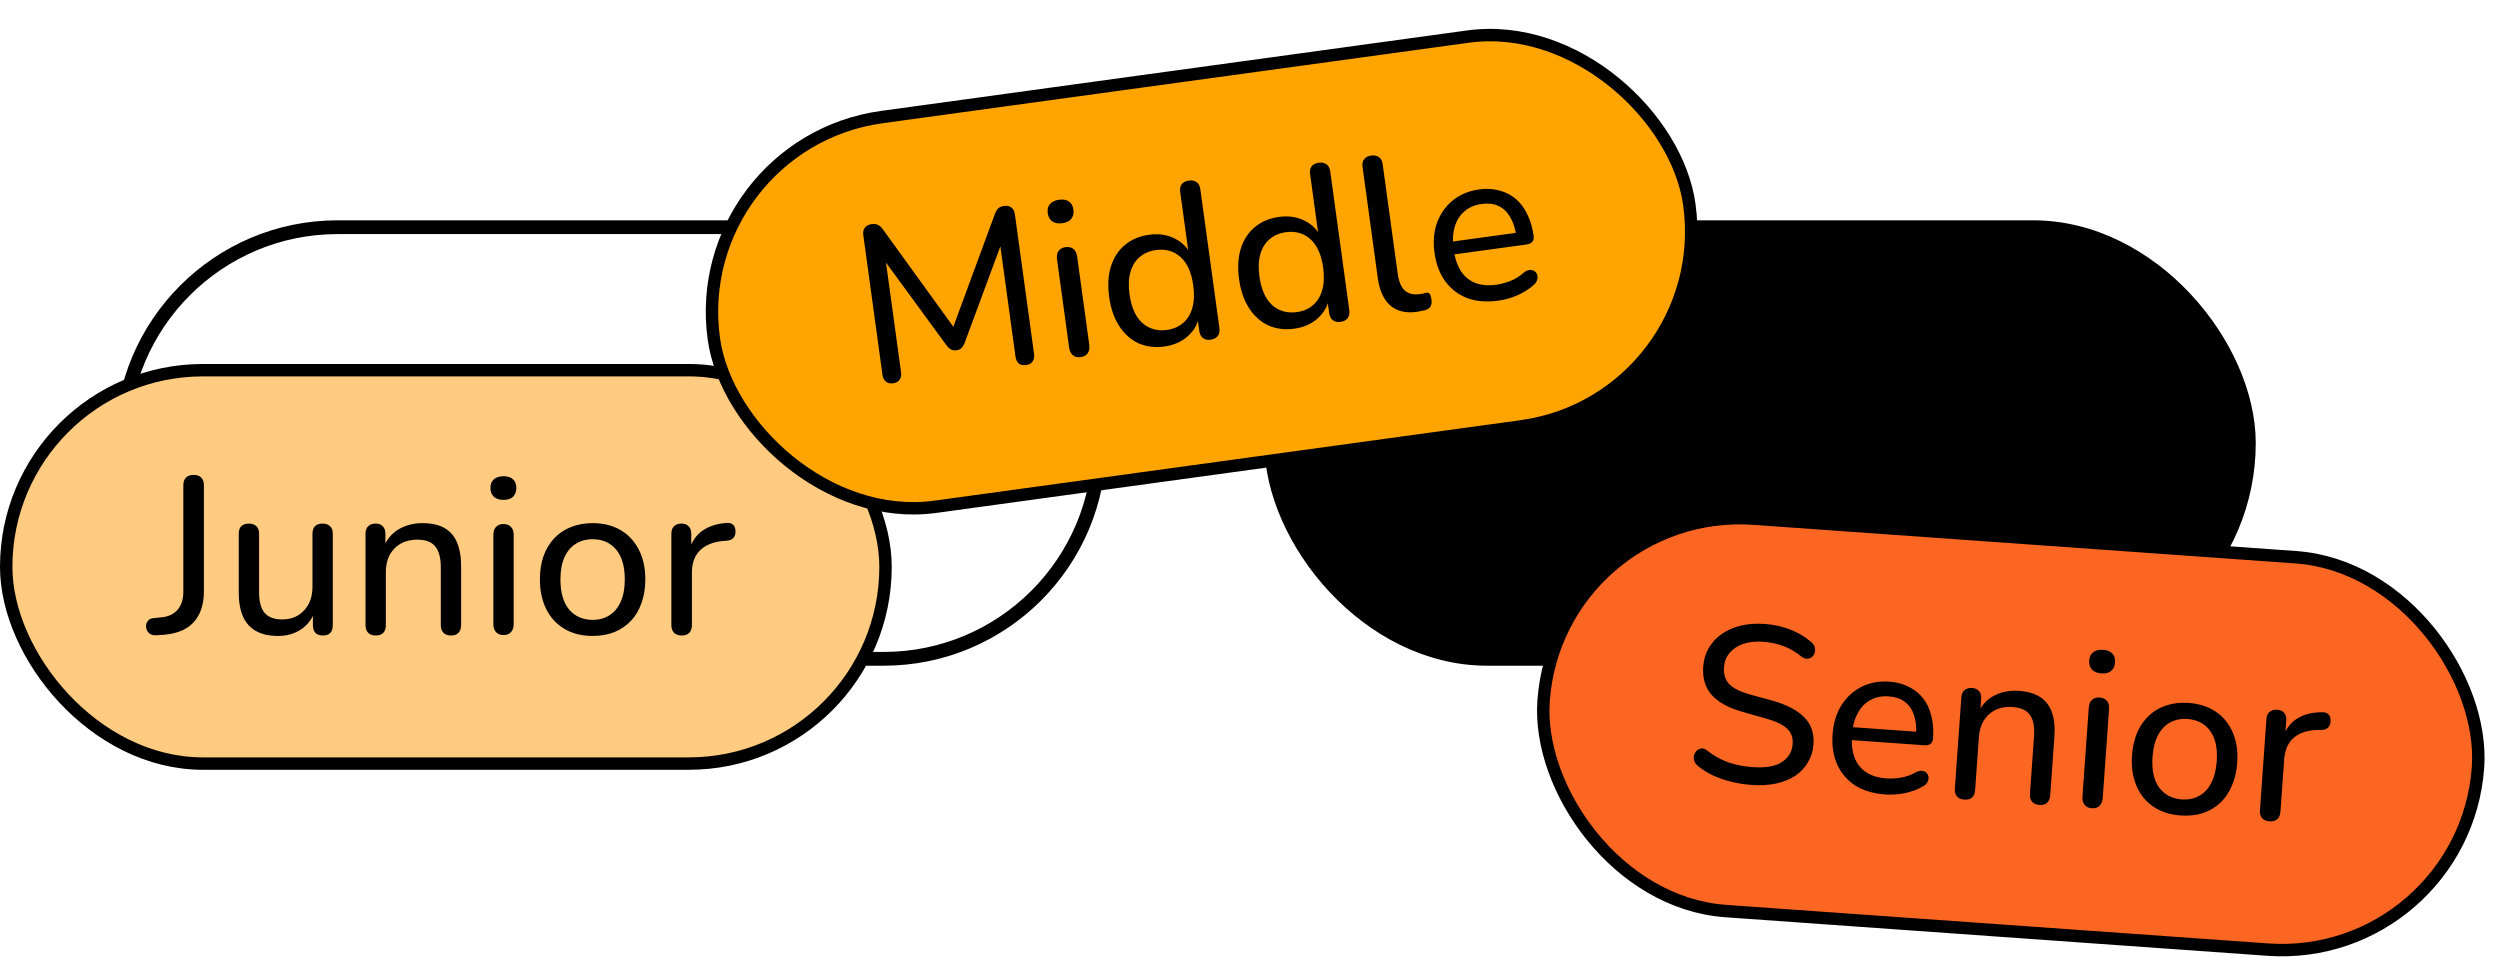
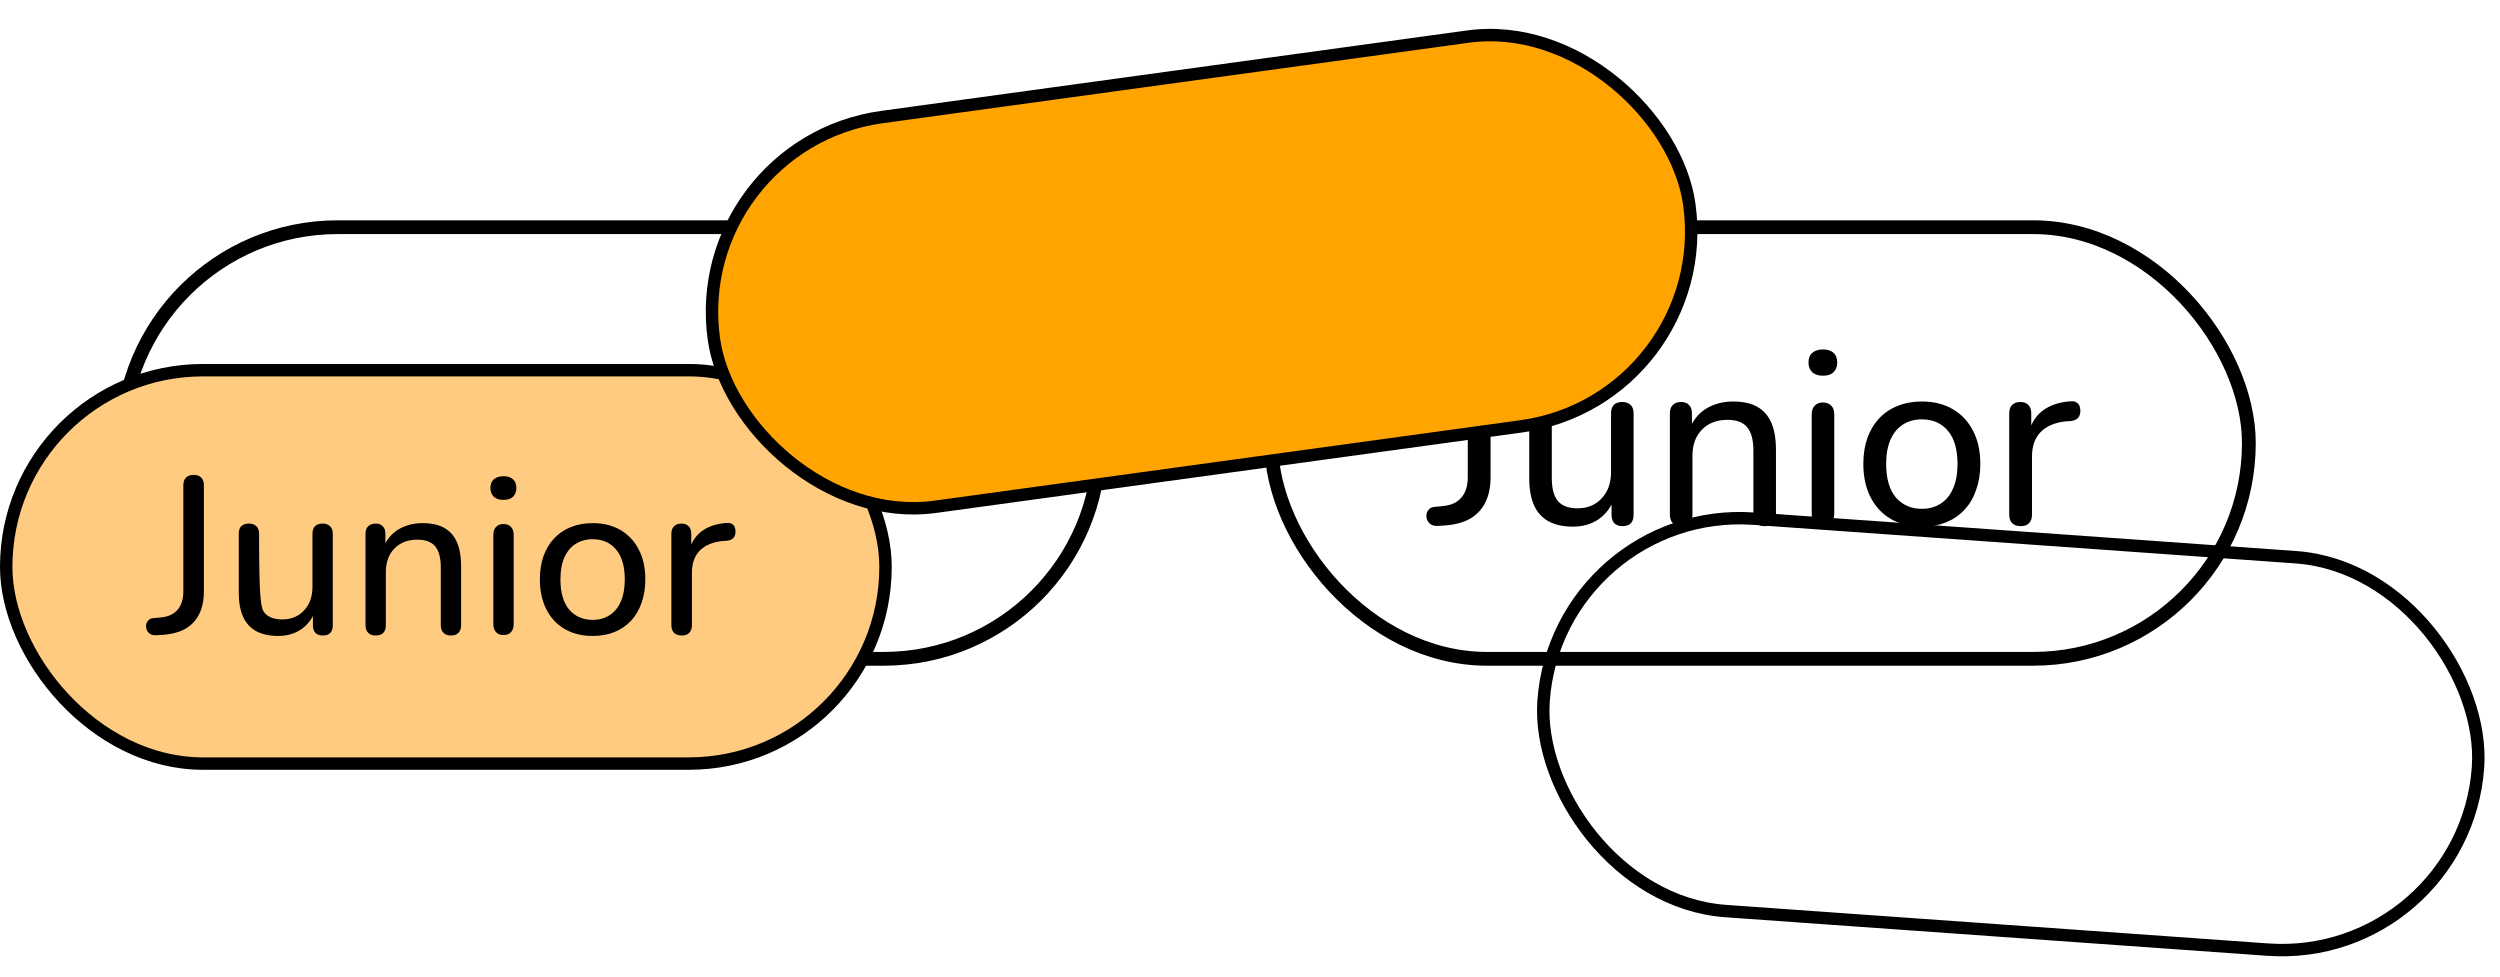
<svg xmlns="http://www.w3.org/2000/svg" width="261" height="102" viewBox="0 0 261 102" fill="none">
-   <rect x="132.719" y="23.719" width="102.062" height="45.062" rx="22.531" fill="black" />
  <path d="M150.078 54.905C149.716 54.922 149.431 54.828 149.224 54.621C149.017 54.414 148.914 54.155 148.914 53.844C148.914 53.603 148.991 53.396 149.146 53.223C149.285 53.034 149.509 52.93 149.819 52.913L150.621 52.835C151.467 52.766 152.114 52.473 152.562 51.955C153.011 51.438 153.235 50.731 153.235 49.834V37.543C153.235 37.146 153.338 36.844 153.545 36.637C153.752 36.43 154.046 36.327 154.425 36.327C154.805 36.327 155.098 36.43 155.305 36.637C155.512 36.844 155.615 37.146 155.615 37.543V49.834C155.615 50.851 155.434 51.723 155.072 52.447C154.727 53.154 154.209 53.715 153.519 54.129C152.829 54.526 151.967 54.767 150.932 54.853L150.078 54.905ZM164.207 54.983C163.189 54.983 162.336 54.793 161.646 54.414C160.973 54.034 160.473 53.473 160.145 52.732C159.817 51.99 159.653 51.058 159.653 49.937V43.158C159.653 42.761 159.748 42.468 159.938 42.278C160.145 42.071 160.438 41.968 160.818 41.968C161.197 41.968 161.49 42.071 161.697 42.278C161.904 42.468 162.008 42.761 162.008 43.158V49.937C162.008 51.007 162.223 51.8 162.655 52.318C163.086 52.818 163.767 53.068 164.699 53.068C165.734 53.068 166.57 52.723 167.209 52.033C167.864 51.343 168.192 50.429 168.192 49.29V43.158C168.192 42.761 168.287 42.468 168.477 42.278C168.684 42.071 168.977 41.968 169.356 41.968C169.736 41.968 170.029 42.071 170.236 42.278C170.443 42.468 170.547 42.761 170.547 43.158V53.715C170.547 54.526 170.167 54.931 169.408 54.931C169.029 54.931 168.735 54.828 168.528 54.621C168.339 54.414 168.244 54.112 168.244 53.715V51.464L168.58 51.904C168.235 52.904 167.674 53.672 166.898 54.207C166.139 54.724 165.242 54.983 164.207 54.983ZM175.5 54.931C175.138 54.931 174.853 54.828 174.646 54.621C174.439 54.414 174.335 54.112 174.335 53.715V43.158C174.335 42.761 174.439 42.468 174.646 42.278C174.853 42.071 175.138 41.968 175.5 41.968C175.862 41.968 176.138 42.071 176.328 42.278C176.535 42.468 176.638 42.761 176.638 43.158V45.28L176.354 44.892C176.716 43.908 177.302 43.167 178.113 42.666C178.941 42.166 179.881 41.916 180.934 41.916C181.951 41.916 182.788 42.097 183.443 42.459C184.099 42.822 184.591 43.374 184.918 44.115C185.246 44.857 185.41 45.797 185.41 46.936V53.715C185.41 54.112 185.306 54.414 185.099 54.621C184.91 54.828 184.625 54.931 184.246 54.931C183.866 54.931 183.573 54.828 183.366 54.621C183.159 54.414 183.055 54.112 183.055 53.715V47.065C183.055 45.944 182.84 45.124 182.408 44.607C181.977 44.089 181.287 43.831 180.338 43.831C179.234 43.831 178.346 44.176 177.673 44.866C177.018 45.538 176.69 46.453 176.69 47.608V53.715C176.69 54.526 176.293 54.931 175.5 54.931ZM190.307 54.879C189.945 54.879 189.66 54.767 189.453 54.543C189.246 54.319 189.143 54.008 189.143 53.611V43.287C189.143 42.873 189.246 42.563 189.453 42.356C189.66 42.132 189.945 42.019 190.307 42.019C190.687 42.019 190.98 42.132 191.187 42.356C191.394 42.563 191.497 42.873 191.497 43.287V53.611C191.497 54.008 191.394 54.319 191.187 54.543C190.997 54.767 190.704 54.879 190.307 54.879ZM190.307 39.225C189.841 39.225 189.471 39.104 189.195 38.863C188.936 38.604 188.806 38.268 188.806 37.854C188.806 37.405 188.936 37.069 189.195 36.844C189.471 36.603 189.841 36.482 190.307 36.482C190.807 36.482 191.178 36.603 191.42 36.844C191.679 37.069 191.808 37.405 191.808 37.854C191.808 38.268 191.679 38.604 191.42 38.863C191.178 39.104 190.807 39.225 190.307 39.225ZM200.639 54.983C199.397 54.983 198.319 54.715 197.405 54.181C196.491 53.646 195.783 52.887 195.283 51.904C194.783 50.92 194.533 49.765 194.533 48.436C194.533 47.436 194.671 46.539 194.947 45.745C195.24 44.935 195.654 44.245 196.189 43.675C196.723 43.106 197.362 42.675 198.103 42.382C198.862 42.071 199.708 41.916 200.639 41.916C201.881 41.916 202.959 42.183 203.874 42.718C204.788 43.253 205.495 44.012 205.995 44.995C206.496 45.961 206.746 47.108 206.746 48.436C206.746 49.437 206.599 50.343 206.306 51.153C206.03 51.964 205.624 52.654 205.09 53.223C204.555 53.793 203.908 54.232 203.149 54.543C202.407 54.836 201.571 54.983 200.639 54.983ZM200.639 53.12C201.398 53.12 202.054 52.939 202.606 52.576C203.175 52.214 203.606 51.688 203.899 50.998C204.21 50.308 204.365 49.454 204.365 48.436C204.365 46.918 204.029 45.763 203.356 44.969C202.683 44.176 201.778 43.779 200.639 43.779C199.897 43.779 199.242 43.96 198.673 44.322C198.121 44.667 197.689 45.185 197.379 45.875C197.068 46.565 196.913 47.419 196.913 48.436C196.913 49.954 197.25 51.119 197.922 51.93C198.612 52.723 199.518 53.12 200.639 53.12ZM210.978 54.931C210.581 54.931 210.279 54.828 210.072 54.621C209.865 54.414 209.762 54.112 209.762 53.715V43.158C209.762 42.761 209.865 42.468 210.072 42.278C210.279 42.071 210.564 41.968 210.926 41.968C211.289 41.968 211.565 42.071 211.754 42.278C211.961 42.468 212.065 42.761 212.065 43.158V45.15H211.806C212.082 44.115 212.6 43.33 213.359 42.796C214.118 42.261 215.075 41.959 216.231 41.89C216.507 41.873 216.731 41.942 216.903 42.097C217.076 42.235 217.171 42.477 217.188 42.822C217.205 43.149 217.128 43.417 216.955 43.624C216.783 43.813 216.515 43.926 216.153 43.96L215.687 43.986C214.549 44.107 213.669 44.478 213.048 45.099C212.444 45.72 212.142 46.573 212.142 47.66V53.715C212.142 54.112 212.039 54.414 211.832 54.621C211.642 54.828 211.358 54.931 210.978 54.931Z" fill="black" />
  <rect x="132.719" y="23.719" width="102.062" height="45.062" rx="22.531" stroke="black" stroke-width="1.438" />
  <rect x="12.719" y="23.719" width="102.062" height="45.062" rx="22.531" stroke="black" stroke-width="1.438" />
-   <rect x="162.606" y="52.692" width="97.801" height="41.07" rx="20.535" transform="rotate(4.068 162.606 52.692)" fill="#FB6722" />
-   <path d="M182.852 81.947C182.123 81.895 181.422 81.783 180.748 81.61C180.074 81.453 179.442 81.237 178.854 80.961C178.265 80.686 177.743 80.36 177.286 79.985C177.095 79.831 176.96 79.65 176.881 79.441C176.818 79.234 176.808 79.039 176.852 78.855C176.913 78.656 177.011 78.492 177.145 78.361C177.294 78.231 177.463 78.158 177.651 78.14C177.84 78.122 178.037 78.199 178.243 78.369C178.922 78.901 179.642 79.303 180.402 79.575C181.177 79.848 182.038 80.019 182.984 80.086C184.349 80.183 185.367 80.006 186.038 79.555C186.725 79.105 187.097 78.477 187.154 77.67C187.202 77.003 187.006 76.467 186.567 76.062C186.13 75.641 185.368 75.283 184.282 74.987L181.853 74.3C180.417 73.886 179.36 73.297 178.682 72.532C178.019 71.767 177.73 70.788 177.815 69.594C177.867 68.865 178.061 68.216 178.398 67.648C178.735 67.064 179.191 66.574 179.765 66.179C180.339 65.783 180.998 65.495 181.744 65.314C182.505 65.134 183.335 65.076 184.234 65.141C185.196 65.209 186.086 65.405 186.905 65.728C187.739 66.052 188.479 66.495 189.125 67.055C189.301 67.208 189.413 67.387 189.461 67.593C189.51 67.784 189.504 67.97 189.445 68.153C189.4 68.337 189.304 68.486 189.156 68.6C189.023 68.716 188.855 68.774 188.652 68.775C188.465 68.777 188.261 68.692 188.039 68.521C187.449 68.042 186.836 67.687 186.197 67.455C185.56 67.207 184.854 67.055 184.079 67C183.288 66.944 182.589 67.019 181.982 67.225C181.39 67.432 180.916 67.749 180.558 68.176C180.217 68.588 180.025 69.089 179.984 69.678C179.933 70.391 180.11 70.965 180.516 71.399C180.921 71.834 181.628 72.196 182.636 72.486L185.044 73.148C186.572 73.584 187.684 74.169 188.38 74.905C189.092 75.626 189.408 76.552 189.328 77.684C189.277 78.398 189.084 79.031 188.748 79.584C188.429 80.138 187.99 80.606 187.433 80.987C186.877 81.353 186.211 81.625 185.434 81.803C184.659 81.966 183.798 82.014 182.852 81.947ZM196.814 82.94C195.589 82.853 194.551 82.545 193.7 82.017C192.866 81.475 192.239 80.752 191.82 79.849C191.402 78.931 191.235 77.875 191.32 76.68C191.404 75.502 191.71 74.487 192.238 73.636C192.782 72.786 193.482 72.142 194.34 71.705C195.213 71.268 196.184 71.088 197.254 71.164C198.014 71.218 198.687 71.398 199.273 71.705C199.876 71.997 200.377 72.399 200.777 72.911C201.177 73.422 201.461 74.035 201.629 74.748C201.813 75.447 201.874 76.231 201.812 77.099C201.795 77.348 201.703 77.536 201.538 77.665C201.39 77.779 201.176 77.826 200.897 77.806L192.941 77.24L193.037 75.891L200.458 76.418L200.039 76.716C200.096 75.91 200.021 75.218 199.813 74.642C199.621 74.052 199.303 73.593 198.858 73.265C198.429 72.939 197.874 72.751 197.191 72.702C196.447 72.649 195.798 72.783 195.246 73.102C194.694 73.406 194.256 73.865 193.932 74.481C193.609 75.082 193.418 75.793 193.359 76.615L193.349 76.755C193.25 78.15 193.508 79.229 194.125 79.99C194.741 80.751 195.677 81.176 196.933 81.265C197.429 81.3 197.938 81.274 198.459 81.186C198.995 81.1 199.515 80.911 200.019 80.619C200.261 80.496 200.475 80.449 200.66 80.478C200.862 80.492 201.02 80.566 201.135 80.699C201.252 80.816 201.319 80.961 201.338 81.134C201.358 81.291 201.323 81.46 201.232 81.641C201.141 81.822 200.982 81.974 200.755 82.098C200.218 82.418 199.586 82.654 198.858 82.805C198.147 82.941 197.465 82.986 196.814 82.94ZM205.057 83.48C204.731 83.456 204.482 83.345 204.309 83.146C204.136 82.946 204.062 82.668 204.088 82.312L204.763 72.82C204.788 72.463 204.9 72.206 205.098 72.049C205.298 71.876 205.56 71.801 205.886 71.824C206.212 71.847 206.453 71.958 206.61 72.156C206.784 72.34 206.859 72.611 206.833 72.967L206.698 74.875L206.467 74.508C206.855 73.647 207.43 73.017 208.191 72.62C208.967 72.223 209.829 72.058 210.775 72.125C211.69 72.19 212.43 72.407 212.996 72.774C213.563 73.142 213.969 73.67 214.217 74.358C214.464 75.045 214.551 75.901 214.478 76.925L214.045 83.02C214.019 83.376 213.907 83.641 213.708 83.814C213.524 83.988 213.261 84.063 212.92 84.039C212.579 84.014 212.322 83.903 212.149 83.703C211.976 83.504 211.902 83.226 211.928 82.869L212.353 76.891C212.425 75.882 212.283 75.132 211.929 74.639C211.574 74.146 210.97 73.869 210.117 73.809C209.125 73.738 208.304 73.992 207.655 74.569C207.022 75.132 206.669 75.933 206.595 76.972L206.205 82.462C206.153 83.191 205.77 83.53 205.057 83.48ZM218.373 84.38C218.048 84.357 217.799 84.238 217.627 84.023C217.455 83.808 217.382 83.522 217.408 83.165L218.068 73.883C218.094 73.511 218.207 73.239 218.406 73.066C218.607 72.877 218.87 72.795 219.196 72.818C219.537 72.842 219.793 72.962 219.965 73.176C220.138 73.376 220.211 73.662 220.185 74.034L219.525 83.316C219.499 83.673 219.386 83.945 219.186 84.134C219.001 84.323 218.73 84.405 218.373 84.38ZM219.374 70.305C218.956 70.275 218.63 70.143 218.397 69.908C218.181 69.659 218.086 69.349 218.113 68.976C218.141 68.573 218.279 68.279 218.526 68.094C218.79 67.894 219.131 67.809 219.55 67.839C220 67.871 220.325 68.004 220.527 68.236C220.745 68.454 220.84 68.765 220.811 69.168C220.785 69.54 220.647 69.835 220.398 70.051C220.165 70.252 219.824 70.337 219.374 70.305ZM227.656 85.134C226.539 85.054 225.587 84.745 224.799 84.206C224.012 83.666 223.424 82.939 223.037 82.023C222.65 81.107 222.499 80.052 222.584 78.857C222.648 77.958 222.83 77.16 223.129 76.464C223.444 75.754 223.861 75.16 224.378 74.683C224.895 74.205 225.496 73.858 226.182 73.642C226.884 73.411 227.654 73.326 228.492 73.385C229.608 73.465 230.561 73.774 231.348 74.313C232.136 74.853 232.723 75.58 233.11 76.496C233.498 77.397 233.65 78.444 233.565 79.638C233.501 80.538 233.311 81.343 232.996 82.053C232.696 82.764 232.287 83.359 231.77 83.836C231.253 84.314 230.643 84.668 229.941 84.899C229.255 85.115 228.494 85.193 227.656 85.134ZM227.775 83.459C228.458 83.507 229.059 83.386 229.578 83.096C230.113 82.806 230.534 82.361 230.842 81.76C231.165 81.159 231.36 80.401 231.425 79.486C231.522 78.121 231.293 77.061 230.739 76.304C230.185 75.548 229.396 75.133 228.372 75.06C227.706 75.013 227.105 75.134 226.57 75.423C226.051 75.698 225.631 76.136 225.307 76.736C224.984 77.337 224.79 78.095 224.725 79.01C224.628 80.374 224.856 81.443 225.409 82.215C225.978 82.972 226.767 83.387 227.775 83.459ZM236.955 85.748C236.598 85.723 236.333 85.611 236.161 85.411C235.988 85.212 235.914 84.934 235.939 84.577L236.614 75.085C236.64 74.729 236.752 74.472 236.95 74.314C237.149 74.141 237.412 74.067 237.737 74.09C238.063 74.113 238.305 74.224 238.462 74.422C238.636 74.606 238.71 74.876 238.685 75.233L238.557 77.024L238.325 77.007C238.639 76.094 239.155 75.422 239.871 74.99C240.588 74.558 241.468 74.347 242.511 74.359C242.761 74.361 242.958 74.438 243.103 74.588C243.249 74.723 243.319 74.947 243.313 75.258C243.307 75.554 243.22 75.789 243.052 75.964C242.885 76.124 242.637 76.207 242.309 76.215L241.889 76.209C240.857 76.245 240.043 76.522 239.445 77.04C238.862 77.56 238.536 78.308 238.467 79.285L238.08 84.729C238.054 85.086 237.942 85.351 237.742 85.524C237.559 85.698 237.296 85.772 236.955 85.748Z" fill="black" />
  <rect x="162.606" y="52.692" width="97.801" height="41.07" rx="20.535" transform="rotate(4.068 162.606 52.692)" stroke="black" stroke-width="1.296" />
  <rect x="0.648" y="38.648" width="91.801" height="41.07" rx="20.535" fill="#FFCB80" />
-   <path d="M16.295 66.323C15.968 66.338 15.712 66.253 15.525 66.066C15.338 65.879 15.245 65.646 15.245 65.366C15.245 65.149 15.315 64.962 15.455 64.807C15.579 64.636 15.782 64.542 16.061 64.527L16.784 64.457C17.546 64.395 18.129 64.13 18.534 63.664C18.938 63.197 19.14 62.56 19.14 61.751V50.673C19.14 50.316 19.233 50.044 19.42 49.857C19.607 49.67 19.871 49.577 20.213 49.577C20.555 49.577 20.819 49.67 21.006 49.857C21.192 50.044 21.286 50.316 21.286 50.673V61.751C21.286 62.669 21.122 63.454 20.796 64.107C20.485 64.745 20.018 65.25 19.397 65.623C18.775 65.981 17.997 66.198 17.064 66.276L16.295 66.323ZM29.03 66.393C28.113 66.393 27.343 66.222 26.721 65.879C26.115 65.537 25.664 65.032 25.368 64.364C25.073 63.695 24.925 62.855 24.925 61.845V55.734C24.925 55.377 25.011 55.112 25.182 54.941C25.368 54.755 25.633 54.661 25.975 54.661C26.317 54.661 26.581 54.755 26.768 54.941C26.954 55.112 27.048 55.377 27.048 55.734V61.845C27.048 62.809 27.242 63.524 27.631 63.99C28.019 64.441 28.634 64.667 29.473 64.667C30.406 64.667 31.16 64.356 31.735 63.734C32.326 63.112 32.622 62.288 32.622 61.262V55.734C32.622 55.377 32.707 55.112 32.878 54.941C33.065 54.755 33.329 54.661 33.671 54.661C34.013 54.661 34.278 54.755 34.464 54.941C34.651 55.112 34.744 55.377 34.744 55.734V65.25C34.744 65.981 34.402 66.346 33.718 66.346C33.376 66.346 33.111 66.253 32.925 66.066C32.754 65.879 32.668 65.607 32.668 65.25V63.221L32.972 63.617C32.661 64.519 32.155 65.211 31.456 65.693C30.771 66.159 29.963 66.393 29.03 66.393ZM39.209 66.346C38.882 66.346 38.626 66.253 38.439 66.066C38.252 65.879 38.159 65.607 38.159 65.25V55.734C38.159 55.377 38.252 55.112 38.439 54.941C38.626 54.755 38.882 54.661 39.209 54.661C39.535 54.661 39.784 54.755 39.955 54.941C40.142 55.112 40.235 55.377 40.235 55.734V57.647L39.978 57.297C40.305 56.41 40.834 55.742 41.564 55.291C42.311 54.84 43.158 54.615 44.106 54.615C45.024 54.615 45.778 54.778 46.369 55.105C46.96 55.431 47.403 55.928 47.698 56.597C47.994 57.266 48.141 58.113 48.141 59.139V65.25C48.141 65.607 48.048 65.879 47.861 66.066C47.69 66.253 47.434 66.346 47.092 66.346C46.75 66.346 46.485 66.253 46.299 66.066C46.112 65.879 46.019 65.607 46.019 65.25V59.256C46.019 58.245 45.825 57.507 45.436 57.04C45.047 56.574 44.425 56.341 43.57 56.341C42.575 56.341 41.774 56.651 41.168 57.273C40.577 57.88 40.282 58.704 40.282 59.746V65.25C40.282 65.981 39.924 66.346 39.209 66.346ZM52.555 66.299C52.229 66.299 51.972 66.198 51.786 65.996C51.599 65.794 51.506 65.514 51.506 65.156V55.851C51.506 55.478 51.599 55.198 51.786 55.011C51.972 54.809 52.229 54.708 52.555 54.708C52.898 54.708 53.162 54.809 53.348 55.011C53.535 55.198 53.628 55.478 53.628 55.851V65.156C53.628 65.514 53.535 65.794 53.348 65.996C53.177 66.198 52.913 66.299 52.555 66.299ZM52.555 52.189C52.136 52.189 51.801 52.08 51.553 51.863C51.319 51.629 51.203 51.326 51.203 50.953C51.203 50.549 51.319 50.246 51.553 50.044C51.801 49.826 52.136 49.717 52.555 49.717C53.006 49.717 53.341 49.826 53.558 50.044C53.791 50.246 53.908 50.549 53.908 50.953C53.908 51.326 53.791 51.629 53.558 51.863C53.341 52.08 53.006 52.189 52.555 52.189ZM61.868 66.393C60.749 66.393 59.777 66.152 58.953 65.67C58.129 65.188 57.491 64.504 57.041 63.617C56.59 62.731 56.364 61.689 56.364 60.492C56.364 59.59 56.489 58.782 56.737 58.066C57.002 57.336 57.375 56.714 57.857 56.201C58.339 55.688 58.914 55.299 59.583 55.035C60.267 54.755 61.029 54.615 61.868 54.615C62.988 54.615 63.959 54.856 64.784 55.338C65.608 55.82 66.245 56.504 66.696 57.39C67.147 58.261 67.372 59.295 67.372 60.492C67.372 61.394 67.24 62.21 66.976 62.941C66.727 63.672 66.362 64.293 65.88 64.807C65.398 65.32 64.815 65.716 64.13 65.996C63.462 66.26 62.708 66.393 61.868 66.393ZM61.868 64.713C62.552 64.713 63.143 64.55 63.641 64.224C64.154 63.897 64.543 63.423 64.807 62.801C65.087 62.179 65.227 61.409 65.227 60.492C65.227 59.124 64.924 58.082 64.317 57.367C63.711 56.651 62.894 56.294 61.868 56.294C61.2 56.294 60.609 56.457 60.096 56.784C59.598 57.095 59.209 57.561 58.93 58.183C58.65 58.805 58.51 59.575 58.51 60.492C58.51 61.86 58.813 62.91 59.419 63.641C60.041 64.356 60.858 64.713 61.868 64.713ZM71.187 66.346C70.83 66.346 70.558 66.253 70.371 66.066C70.184 65.879 70.091 65.607 70.091 65.25V55.734C70.091 55.377 70.184 55.112 70.371 54.941C70.558 54.755 70.814 54.661 71.141 54.661C71.467 54.661 71.716 54.755 71.887 54.941C72.073 55.112 72.167 55.377 72.167 55.734V57.53H71.934C72.182 56.597 72.649 55.89 73.333 55.408C74.017 54.926 74.88 54.654 75.922 54.591C76.171 54.576 76.373 54.638 76.528 54.778C76.684 54.902 76.769 55.12 76.785 55.431C76.8 55.726 76.73 55.967 76.575 56.154C76.419 56.325 76.178 56.426 75.852 56.457L75.432 56.48C74.406 56.589 73.613 56.924 73.053 57.483C72.509 58.043 72.237 58.813 72.237 59.792V65.25C72.237 65.607 72.144 65.879 71.957 66.066C71.786 66.253 71.529 66.346 71.187 66.346Z" fill="black" />
+   <path d="M16.295 66.323C15.968 66.338 15.712 66.253 15.525 66.066C15.338 65.879 15.245 65.646 15.245 65.366C15.245 65.149 15.315 64.962 15.455 64.807C15.579 64.636 15.782 64.542 16.061 64.527L16.784 64.457C17.546 64.395 18.129 64.13 18.534 63.664C18.938 63.197 19.14 62.56 19.14 61.751V50.673C19.14 50.316 19.233 50.044 19.42 49.857C19.607 49.67 19.871 49.577 20.213 49.577C20.555 49.577 20.819 49.67 21.006 49.857C21.192 50.044 21.286 50.316 21.286 50.673V61.751C21.286 62.669 21.122 63.454 20.796 64.107C20.485 64.745 20.018 65.25 19.397 65.623C18.775 65.981 17.997 66.198 17.064 66.276L16.295 66.323ZM29.03 66.393C28.113 66.393 27.343 66.222 26.721 65.879C26.115 65.537 25.664 65.032 25.368 64.364C25.073 63.695 24.925 62.855 24.925 61.845V55.734C24.925 55.377 25.011 55.112 25.182 54.941C25.368 54.755 25.633 54.661 25.975 54.661C26.317 54.661 26.581 54.755 26.768 54.941C26.954 55.112 27.048 55.377 27.048 55.734C27.048 62.809 27.242 63.524 27.631 63.99C28.019 64.441 28.634 64.667 29.473 64.667C30.406 64.667 31.16 64.356 31.735 63.734C32.326 63.112 32.622 62.288 32.622 61.262V55.734C32.622 55.377 32.707 55.112 32.878 54.941C33.065 54.755 33.329 54.661 33.671 54.661C34.013 54.661 34.278 54.755 34.464 54.941C34.651 55.112 34.744 55.377 34.744 55.734V65.25C34.744 65.981 34.402 66.346 33.718 66.346C33.376 66.346 33.111 66.253 32.925 66.066C32.754 65.879 32.668 65.607 32.668 65.25V63.221L32.972 63.617C32.661 64.519 32.155 65.211 31.456 65.693C30.771 66.159 29.963 66.393 29.03 66.393ZM39.209 66.346C38.882 66.346 38.626 66.253 38.439 66.066C38.252 65.879 38.159 65.607 38.159 65.25V55.734C38.159 55.377 38.252 55.112 38.439 54.941C38.626 54.755 38.882 54.661 39.209 54.661C39.535 54.661 39.784 54.755 39.955 54.941C40.142 55.112 40.235 55.377 40.235 55.734V57.647L39.978 57.297C40.305 56.41 40.834 55.742 41.564 55.291C42.311 54.84 43.158 54.615 44.106 54.615C45.024 54.615 45.778 54.778 46.369 55.105C46.96 55.431 47.403 55.928 47.698 56.597C47.994 57.266 48.141 58.113 48.141 59.139V65.25C48.141 65.607 48.048 65.879 47.861 66.066C47.69 66.253 47.434 66.346 47.092 66.346C46.75 66.346 46.485 66.253 46.299 66.066C46.112 65.879 46.019 65.607 46.019 65.25V59.256C46.019 58.245 45.825 57.507 45.436 57.04C45.047 56.574 44.425 56.341 43.57 56.341C42.575 56.341 41.774 56.651 41.168 57.273C40.577 57.88 40.282 58.704 40.282 59.746V65.25C40.282 65.981 39.924 66.346 39.209 66.346ZM52.555 66.299C52.229 66.299 51.972 66.198 51.786 65.996C51.599 65.794 51.506 65.514 51.506 65.156V55.851C51.506 55.478 51.599 55.198 51.786 55.011C51.972 54.809 52.229 54.708 52.555 54.708C52.898 54.708 53.162 54.809 53.348 55.011C53.535 55.198 53.628 55.478 53.628 55.851V65.156C53.628 65.514 53.535 65.794 53.348 65.996C53.177 66.198 52.913 66.299 52.555 66.299ZM52.555 52.189C52.136 52.189 51.801 52.08 51.553 51.863C51.319 51.629 51.203 51.326 51.203 50.953C51.203 50.549 51.319 50.246 51.553 50.044C51.801 49.826 52.136 49.717 52.555 49.717C53.006 49.717 53.341 49.826 53.558 50.044C53.791 50.246 53.908 50.549 53.908 50.953C53.908 51.326 53.791 51.629 53.558 51.863C53.341 52.08 53.006 52.189 52.555 52.189ZM61.868 66.393C60.749 66.393 59.777 66.152 58.953 65.67C58.129 65.188 57.491 64.504 57.041 63.617C56.59 62.731 56.364 61.689 56.364 60.492C56.364 59.59 56.489 58.782 56.737 58.066C57.002 57.336 57.375 56.714 57.857 56.201C58.339 55.688 58.914 55.299 59.583 55.035C60.267 54.755 61.029 54.615 61.868 54.615C62.988 54.615 63.959 54.856 64.784 55.338C65.608 55.82 66.245 56.504 66.696 57.39C67.147 58.261 67.372 59.295 67.372 60.492C67.372 61.394 67.24 62.21 66.976 62.941C66.727 63.672 66.362 64.293 65.88 64.807C65.398 65.32 64.815 65.716 64.13 65.996C63.462 66.26 62.708 66.393 61.868 66.393ZM61.868 64.713C62.552 64.713 63.143 64.55 63.641 64.224C64.154 63.897 64.543 63.423 64.807 62.801C65.087 62.179 65.227 61.409 65.227 60.492C65.227 59.124 64.924 58.082 64.317 57.367C63.711 56.651 62.894 56.294 61.868 56.294C61.2 56.294 60.609 56.457 60.096 56.784C59.598 57.095 59.209 57.561 58.93 58.183C58.65 58.805 58.51 59.575 58.51 60.492C58.51 61.86 58.813 62.91 59.419 63.641C60.041 64.356 60.858 64.713 61.868 64.713ZM71.187 66.346C70.83 66.346 70.558 66.253 70.371 66.066C70.184 65.879 70.091 65.607 70.091 65.25V55.734C70.091 55.377 70.184 55.112 70.371 54.941C70.558 54.755 70.814 54.661 71.141 54.661C71.467 54.661 71.716 54.755 71.887 54.941C72.073 55.112 72.167 55.377 72.167 55.734V57.53H71.934C72.182 56.597 72.649 55.89 73.333 55.408C74.017 54.926 74.88 54.654 75.922 54.591C76.171 54.576 76.373 54.638 76.528 54.778C76.684 54.902 76.769 55.12 76.785 55.431C76.8 55.726 76.73 55.967 76.575 56.154C76.419 56.325 76.178 56.426 75.852 56.457L75.432 56.48C74.406 56.589 73.613 56.924 73.053 57.483C72.509 58.043 72.237 58.813 72.237 59.792V65.25C72.237 65.607 72.144 65.879 71.957 66.066C71.786 66.253 71.529 66.346 71.187 66.346Z" fill="black" />
  <rect x="0.648" y="38.648" width="91.801" height="41.07" rx="20.535" stroke="black" stroke-width="1.296" />
  <rect x="71.73" y="15.013" width="102.801" height="41.07" rx="20.535" transform="rotate(-7.818 71.73 15.013)" fill="#FFA400" />
-   <path d="M93.24 40.017C92.932 40.06 92.681 40 92.486 39.839C92.291 39.677 92.172 39.442 92.13 39.134L90.128 24.554C90.084 24.231 90.135 23.973 90.281 23.78C90.441 23.57 90.674 23.443 90.982 23.401C91.26 23.363 91.483 23.387 91.652 23.474C91.836 23.559 92.015 23.722 92.19 23.965L99.978 34.737L99.262 34.836L103.858 22.363C103.961 22.082 104.082 21.877 104.221 21.748C104.36 21.619 104.569 21.536 104.846 21.498C105.154 21.455 105.405 21.515 105.6 21.677C105.793 21.823 105.912 22.058 105.956 22.381L107.958 36.961C108 37.269 107.949 37.527 107.805 37.735C107.676 37.941 107.45 38.066 107.127 38.111C106.803 38.155 106.544 38.097 106.349 37.935C106.17 37.771 106.059 37.535 106.017 37.227L104.307 24.773L104.815 24.704L100.694 35.839C100.598 36.057 100.489 36.229 100.365 36.355C100.254 36.465 100.084 36.535 99.852 36.567C99.637 36.597 99.445 36.568 99.276 36.481C99.122 36.393 98.979 36.263 98.846 36.093L91.803 26.466L92.358 26.39L94.071 38.867C94.113 39.176 94.062 39.434 93.918 39.642C93.79 39.848 93.564 39.973 93.24 40.017ZM112.814 37.283C112.49 37.327 112.222 37.262 112.01 37.087C111.798 36.912 111.667 36.648 111.618 36.294L110.353 27.074C110.302 26.705 110.356 26.415 110.516 26.204C110.673 25.979 110.914 25.844 111.237 25.799C111.576 25.753 111.852 25.817 112.064 25.992C112.274 26.151 112.405 26.416 112.455 26.786L113.721 36.005C113.77 36.359 113.715 36.649 113.558 36.875C113.416 37.098 113.168 37.234 112.814 37.283ZM110.894 23.304C110.479 23.361 110.133 23.299 109.856 23.117C109.594 22.918 109.437 22.633 109.386 22.263C109.331 21.863 109.405 21.547 109.609 21.315C109.826 21.065 110.142 20.912 110.558 20.855C111.005 20.793 111.351 20.856 111.596 21.042C111.855 21.21 112.011 21.495 112.066 21.895C112.117 22.265 112.043 22.581 111.844 22.844C111.658 23.089 111.341 23.243 110.894 23.304ZM121.567 36.175C120.582 36.311 119.68 36.199 118.861 35.841C118.056 35.465 117.386 34.866 116.849 34.045C116.311 33.209 115.96 32.198 115.797 31.012C115.632 29.81 115.691 28.75 115.973 27.833C116.268 26.898 116.754 26.148 117.43 25.585C118.119 25.004 118.964 24.644 119.965 24.507C120.967 24.369 121.864 24.505 122.658 24.914C123.45 25.308 124.026 25.903 124.386 26.701L124.132 26.736L123.215 20.059C123.167 19.704 123.216 19.431 123.362 19.238C123.521 19.028 123.77 18.899 124.109 18.853C124.448 18.806 124.723 18.863 124.933 19.022C125.141 19.166 125.269 19.416 125.318 19.77L127.304 34.234C127.353 34.588 127.297 34.871 127.138 35.081C126.978 35.291 126.729 35.419 126.39 35.466C126.067 35.51 125.8 35.453 125.59 35.293C125.379 35.134 125.25 34.877 125.201 34.523L124.913 32.42L125.224 32.801C125.111 33.696 124.72 34.448 124.051 35.057C123.396 35.665 122.569 36.038 121.567 36.175ZM121.824 34.445C122.502 34.352 123.065 34.11 123.514 33.719C123.978 33.325 124.298 32.803 124.475 32.151C124.668 31.496 124.702 30.715 124.577 29.806C124.391 28.451 123.949 27.46 123.251 26.834C122.553 26.207 121.696 25.964 120.679 26.104C120.017 26.195 119.454 26.437 118.99 26.83C118.539 27.206 118.217 27.721 118.025 28.375C117.832 29.029 117.798 29.811 117.923 30.72C118.109 32.075 118.552 33.074 119.252 33.715C119.966 34.339 120.823 34.583 121.824 34.445ZM135.129 34.313C134.143 34.449 133.241 34.337 132.422 33.979C131.617 33.603 130.947 33.004 130.41 32.183C129.872 31.347 129.521 30.336 129.358 29.15C129.193 27.948 129.252 26.889 129.534 25.971C129.829 25.036 130.315 24.287 130.991 23.723C131.68 23.142 132.525 22.782 133.527 22.645C134.528 22.508 135.425 22.643 136.219 23.052C137.011 23.446 137.587 24.041 137.948 24.839L137.693 24.874L136.777 18.197C136.728 17.842 136.777 17.569 136.923 17.376C137.082 17.166 137.332 17.038 137.67 16.991C138.009 16.945 138.284 17.001 138.494 17.16C138.702 17.305 138.831 17.554 138.879 17.908L140.865 32.372C140.914 32.727 140.858 33.009 140.699 33.219C140.539 33.429 140.29 33.558 139.951 33.604C139.628 33.648 139.361 33.591 139.151 33.431C138.941 33.272 138.811 33.015 138.762 32.661L138.474 30.558L138.785 30.939C138.672 31.834 138.281 32.586 137.612 33.196C136.958 33.803 136.13 34.176 135.129 34.313ZM135.385 32.583C136.063 32.49 136.626 32.248 137.075 31.857C137.539 31.463 137.859 30.941 138.037 30.289C138.229 29.634 138.263 28.853 138.138 27.944C137.952 26.589 137.51 25.598 136.812 24.972C136.114 24.346 135.257 24.102 134.24 24.242C133.578 24.333 133.015 24.575 132.551 24.968C132.1 25.344 131.778 25.859 131.586 26.513C131.393 27.167 131.359 27.949 131.484 28.858C131.67 30.213 132.113 31.212 132.813 31.853C133.527 32.477 134.384 32.721 135.385 32.583ZM147.927 32.556C146.772 32.715 145.847 32.496 145.154 31.901C144.458 31.291 144.021 30.338 143.843 29.044L142.251 17.445C142.202 17.091 142.258 16.816 142.42 16.621C142.58 16.411 142.821 16.284 143.144 16.239C143.483 16.193 143.758 16.249 143.968 16.409C144.176 16.553 144.305 16.802 144.353 17.156L145.924 28.594C146.034 29.395 146.278 29.973 146.656 30.329C147.048 30.668 147.552 30.795 148.168 30.71C148.307 30.691 148.43 30.674 148.538 30.66C148.644 30.629 148.749 30.599 148.855 30.569C149.022 30.53 149.152 30.56 149.244 30.657C149.336 30.754 149.404 30.965 149.448 31.288C149.488 31.581 149.451 31.821 149.335 32.01C149.233 32.181 149.039 32.309 148.753 32.396C148.616 32.43 148.479 32.457 148.34 32.476C148.203 32.51 148.066 32.537 147.927 32.556ZM156.428 31.389C155.211 31.556 154.132 31.469 153.19 31.127C152.262 30.768 151.5 30.19 150.904 29.393C150.306 28.581 149.925 27.581 149.763 26.395C149.602 25.225 149.692 24.169 150.034 23.227C150.391 22.283 150.944 21.509 151.692 20.904C152.457 20.297 153.37 19.921 154.433 19.775C155.188 19.671 155.883 19.709 156.52 19.888C157.17 20.05 157.744 20.34 158.24 20.758C158.737 21.177 159.141 21.718 159.452 22.381C159.776 23.027 159.997 23.782 160.116 24.644C160.15 24.891 160.099 25.094 159.964 25.254C159.842 25.396 159.643 25.486 159.366 25.524L151.463 26.609L151.279 25.269L158.65 24.257L158.302 24.634C158.192 23.833 157.976 23.172 157.653 22.652C157.344 22.114 156.938 21.73 156.436 21.501C155.949 21.269 155.366 21.2 154.689 21.293C153.949 21.395 153.342 21.659 152.867 22.085C152.39 22.495 152.056 23.036 151.865 23.705C151.672 24.36 151.632 25.095 151.744 25.911L151.763 26.05C151.954 27.436 152.429 28.438 153.188 29.056C153.948 29.674 154.952 29.897 156.199 29.725C156.692 29.658 157.184 29.527 157.676 29.334C158.183 29.139 158.653 28.847 159.086 28.458C159.298 28.288 159.497 28.198 159.684 28.188C159.884 28.16 160.055 28.2 160.195 28.306C160.333 28.397 160.429 28.525 160.483 28.69C160.535 28.84 160.535 29.012 160.483 29.208C160.432 29.403 160.308 29.585 160.111 29.753C159.651 30.177 159.081 30.538 158.4 30.836C157.732 31.116 157.075 31.3 156.428 31.389Z" fill="black" />
  <rect x="71.73" y="15.013" width="102.801" height="41.07" rx="20.535" transform="rotate(-7.818 71.73 15.013)" stroke="black" stroke-width="1.296" />
</svg>